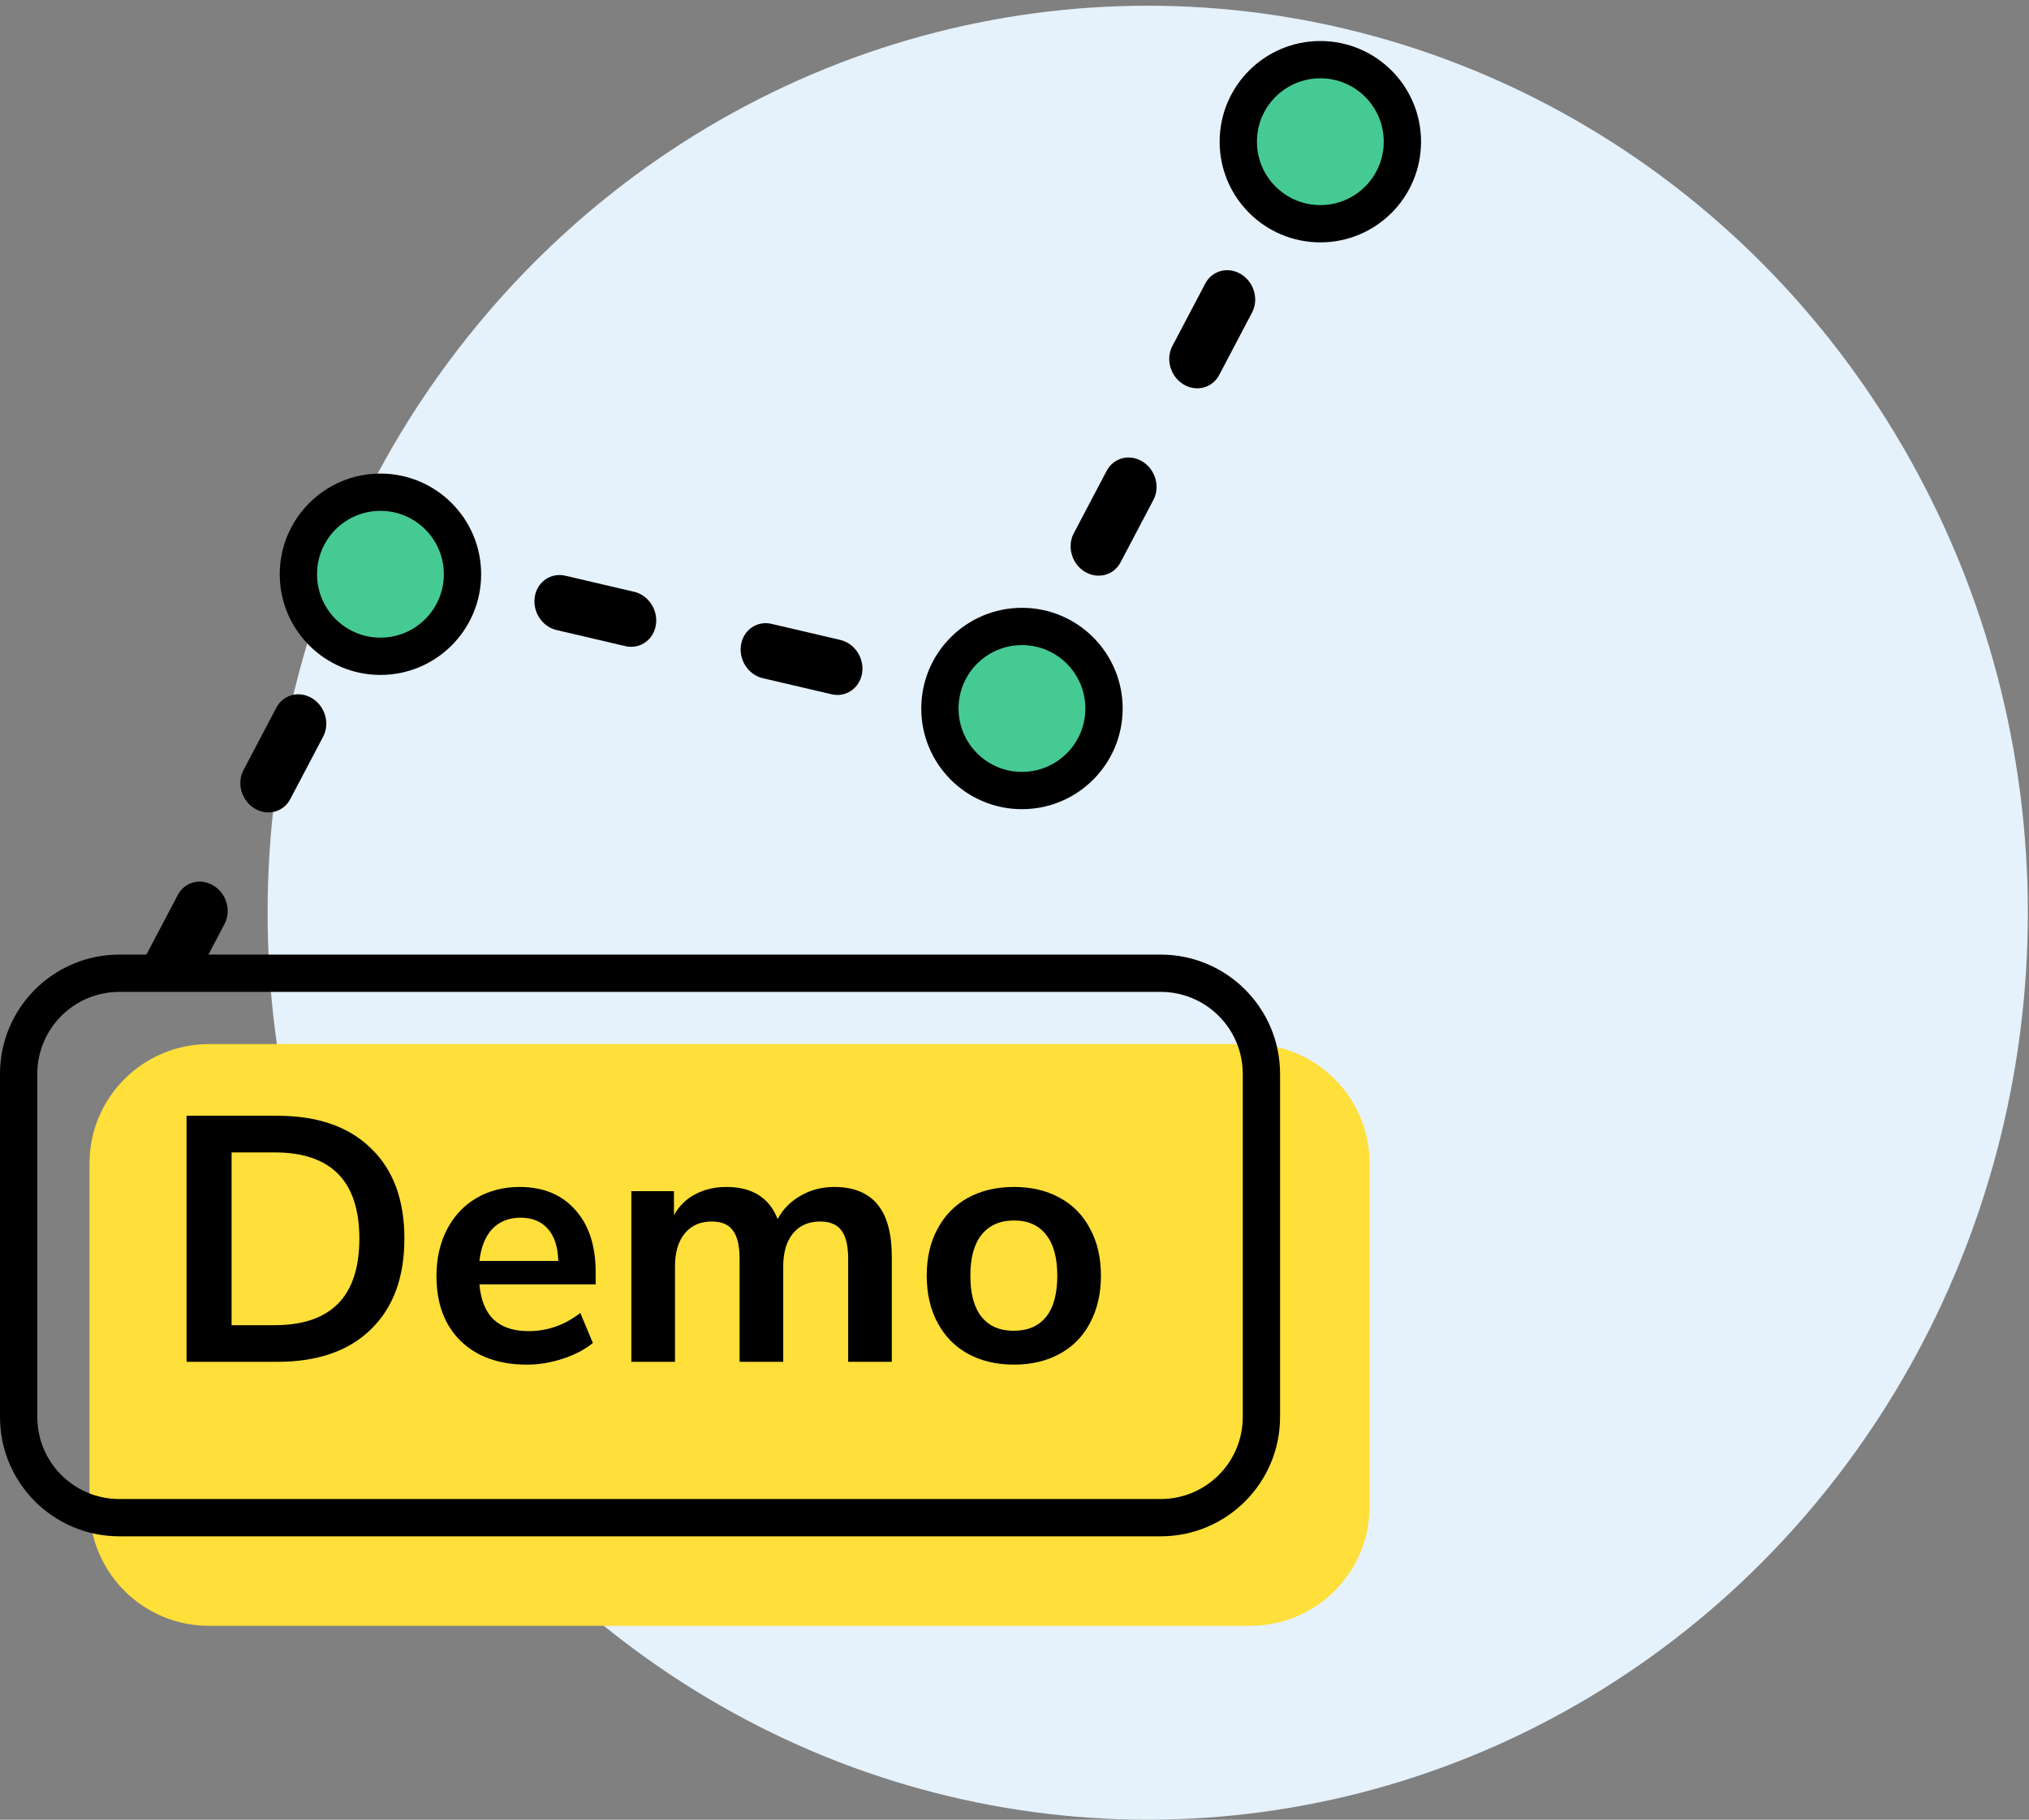
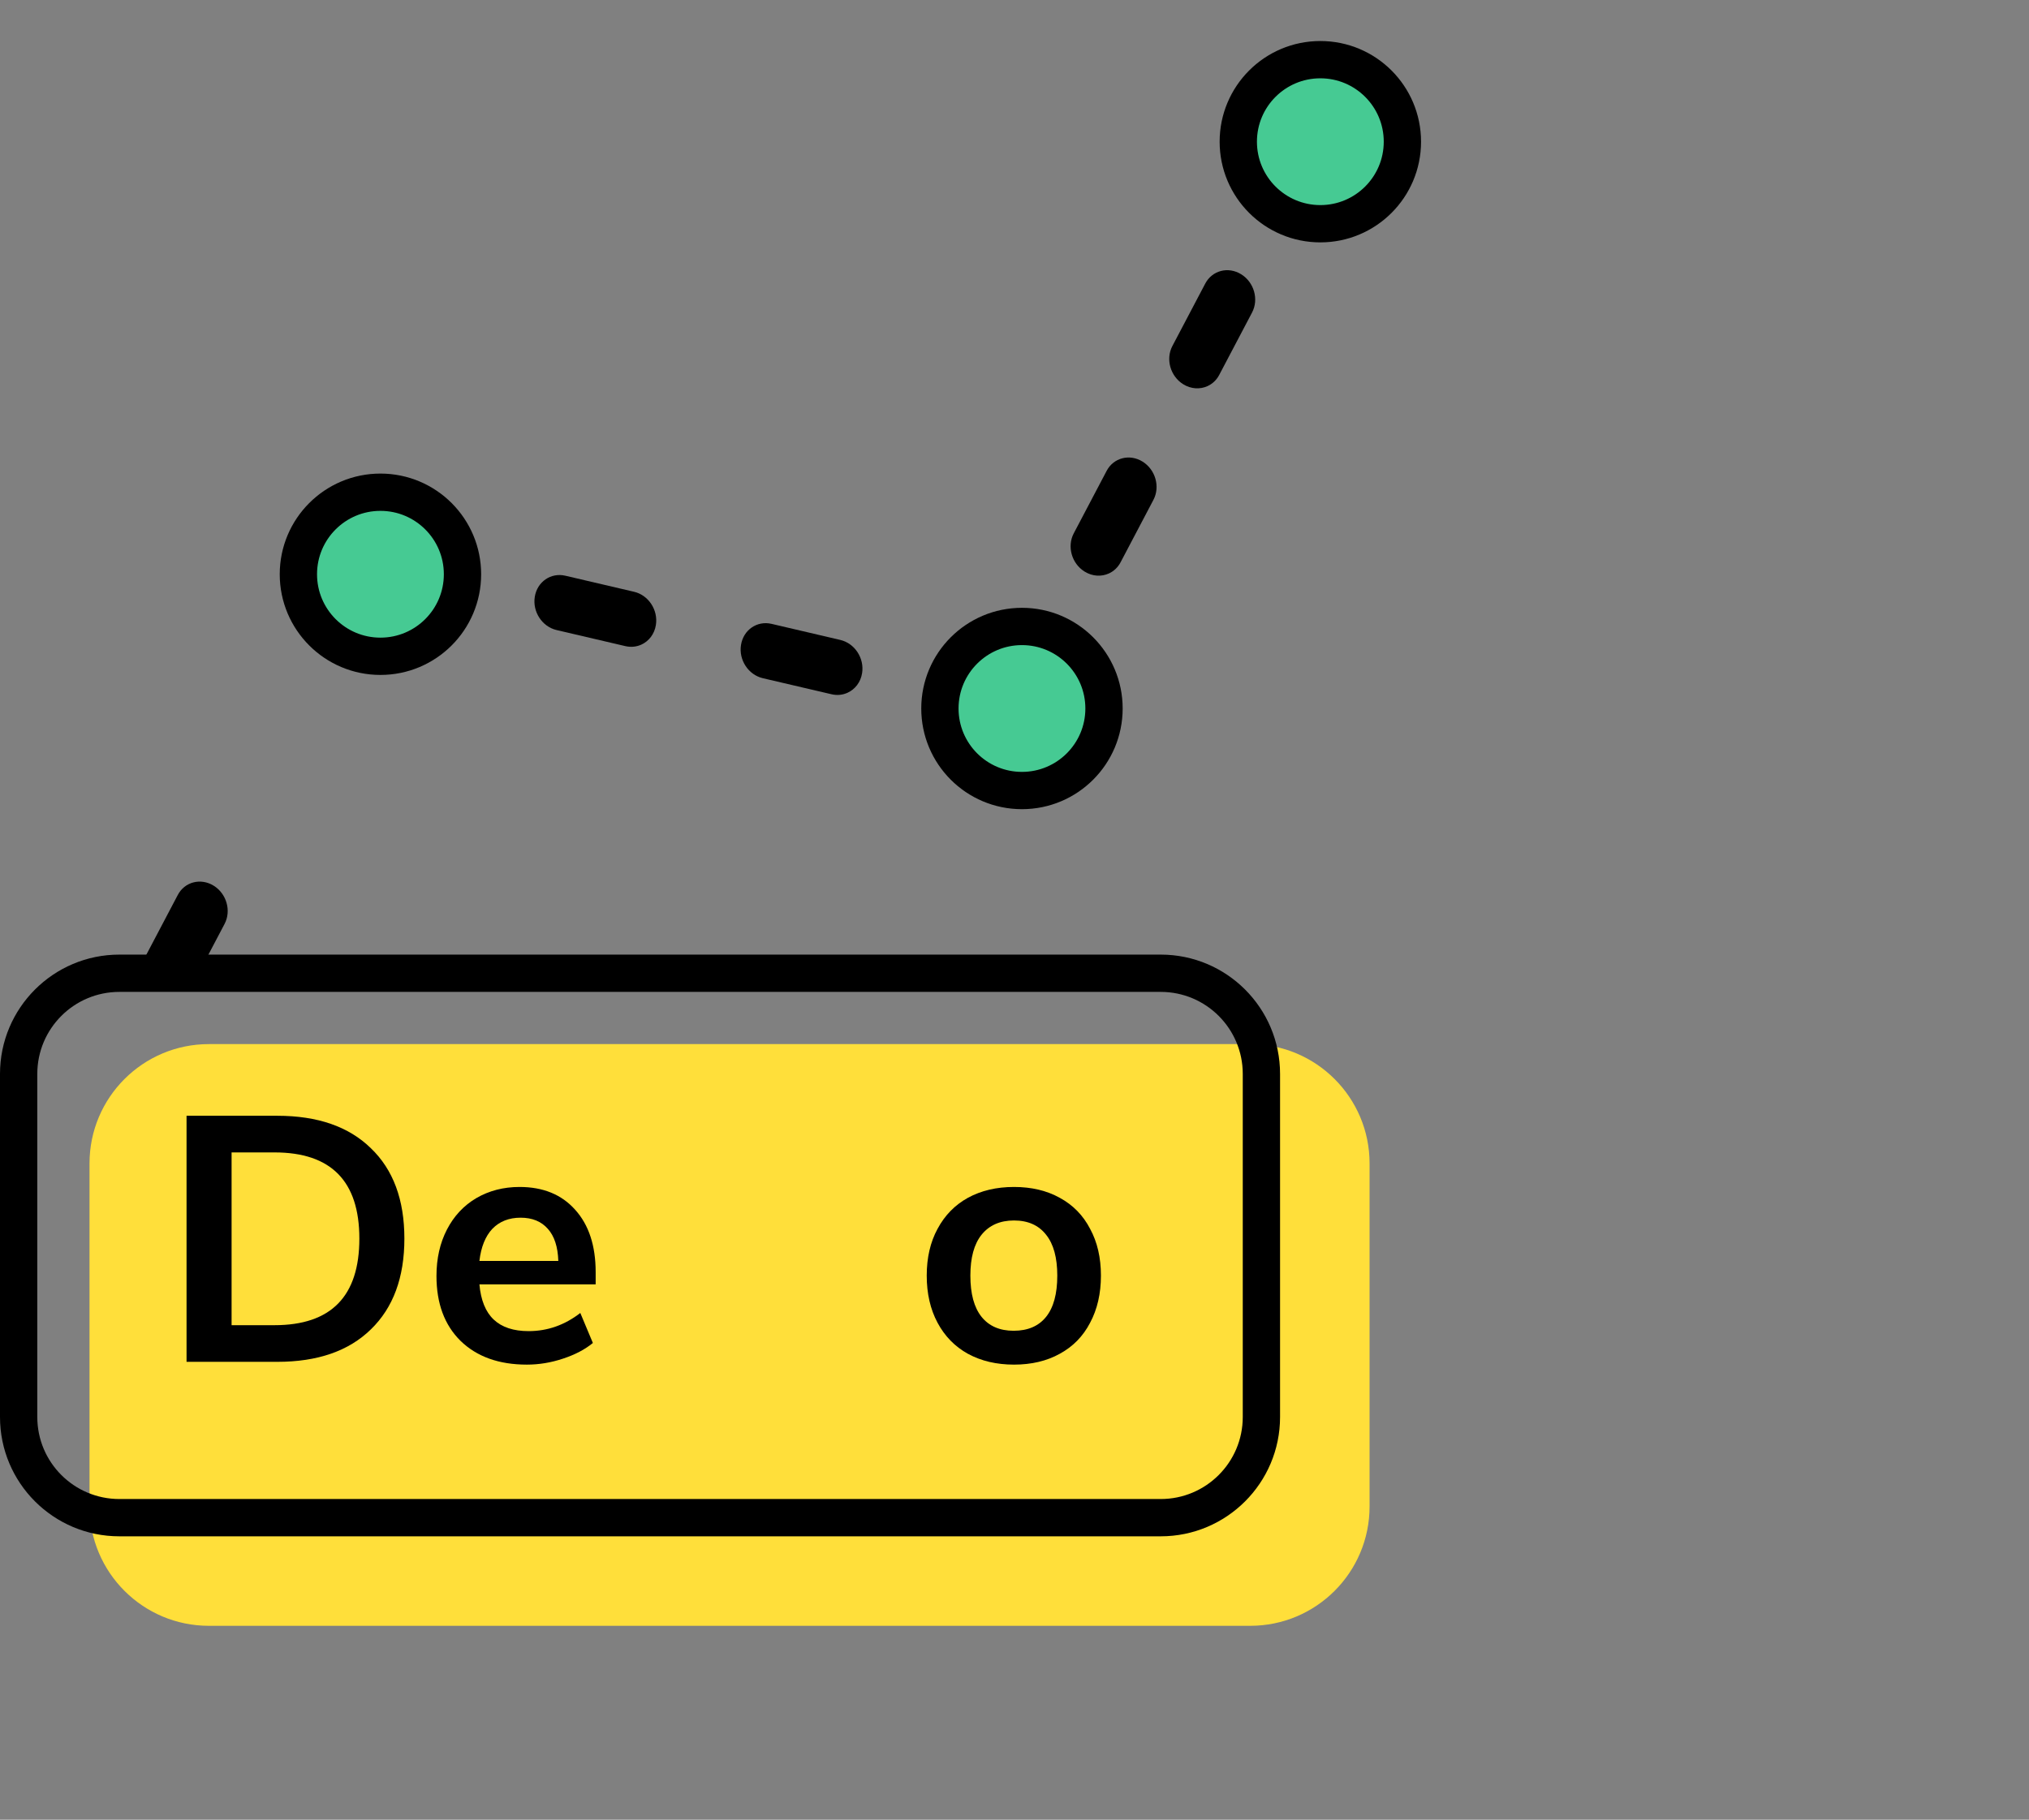
<svg xmlns="http://www.w3.org/2000/svg" width="136" height="122" viewBox="0 0 136 122" fill="none">
  <rect x="0" y="0" width="136" height="122" fill="#808080" stroke="none" />
-   <ellipse cx="76.93" cy="61.191" rx="58.993" ry="60.808" fill="#E5F1FB" />
  <path d="M10.5 65.999C11.025 66.325 11.003 66.226 11.5 65.999C11.823 65.851 12.666 66.48 12.848 66.133L15.051 61.946C15.515 61.065 15.189 59.916 14.322 59.38C13.454 58.842 12.376 59.121 11.915 60.004L9.712 64.19C9.247 65.071 9.634 65.464 10.5 65.999Z" fill="black" />
-   <path d="M17.049 54.196C17.575 54.522 18.178 54.547 18.675 54.32C18.998 54.172 19.274 53.92 19.457 53.573L21.66 49.387C22.124 48.505 21.797 47.357 20.931 46.821C20.064 46.284 18.987 46.563 18.523 47.444L16.32 51.631C15.856 52.512 16.183 53.661 17.049 54.196Z" fill="black" />
  <path d="M26.066 41.016L26.723 39.769L28.093 40.09C28.474 40.18 28.848 40.135 29.17 39.987C29.668 39.76 30.044 39.288 30.142 38.679C30.304 37.672 29.65 36.673 28.682 36.446L26.051 35.83C25.297 35.655 24.546 35.996 24.188 36.681L22.929 39.073C22.465 39.955 22.792 41.103 23.658 41.639C24.525 42.176 25.6 41.898 26.066 41.016Z" fill="black" />
  <path d="M49.668 43.238C49.505 44.243 50.16 45.242 51.13 45.469L55.736 46.545C56.118 46.635 56.49 46.591 56.812 46.443C57.31 46.216 57.686 45.744 57.784 45.134C57.947 44.128 57.292 43.129 56.322 42.903L51.716 41.826C50.745 41.598 49.829 42.229 49.668 43.238Z" fill="black" />
  <path d="M41.914 43.318C42.296 43.407 42.668 43.363 42.991 43.216C43.488 42.989 43.864 42.517 43.962 41.906C44.125 40.901 43.47 39.901 42.5 39.675L37.894 38.598C36.924 38.372 36.008 39.003 35.846 40.01C35.684 41.015 36.338 42.015 37.308 42.241L41.914 43.318Z" fill="black" />
-   <path d="M67.565 44.13L66.908 45.377L65.539 45.056C64.566 44.828 63.65 45.462 63.489 46.467C63.327 47.474 63.981 48.473 64.95 48.7L67.58 49.316C67.957 49.403 68.332 49.362 68.66 49.212C68.986 49.063 69.264 48.807 69.443 48.465L70.702 46.073C71.166 45.191 70.839 44.043 69.973 43.507C69.104 42.969 68.027 43.248 67.565 44.13Z" fill="black" />
  <path d="M80.938 25.886C81.26 25.739 81.537 25.487 81.72 25.14L83.923 20.953C84.387 20.072 84.06 18.923 83.194 18.388C82.327 17.851 81.25 18.129 80.786 19.011L78.583 23.197C78.119 24.078 78.446 25.227 79.312 25.763C79.838 26.088 80.44 26.113 80.938 25.886Z" fill="black" />
  <path d="M72.701 38.322C73.227 38.648 73.83 38.673 74.327 38.446C74.65 38.299 74.926 38.047 75.109 37.7L77.312 33.513C77.776 32.632 77.449 31.483 76.583 30.947C75.715 30.409 74.637 30.688 74.175 31.57L71.972 35.757C71.508 36.638 71.835 37.787 72.701 38.322Z" fill="black" />
  <path d="M6 78C6 73.582 9.582 70 14 70H83.8C88.218 70 91.8 73.582 91.8 78V101C91.8 105.418 88.218 109 83.8 109H14C9.582 109 6 105.418 6 101V78Z" fill="#FFDF3A" />
  <path fill-rule="evenodd" clip-rule="evenodd" d="M77.8 66.5H8C4.962 66.5 2.5 68.962 2.5 72V95C2.5 98.038 4.962 100.5 8 100.5H77.8C80.838 100.5 83.3 98.038 83.3 95V72C83.3 68.962 80.838 66.5 77.8 66.5ZM8 64C3.582 64 0 67.582 0 72V95C0 99.418 3.582 103 8 103H77.8C82.218 103 85.8 99.418 85.8 95V72C85.8 67.582 82.218 64 77.8 64H8Z" fill="black" />
  <path d="M12.504 74.805H18.588C21.287 74.805 23.377 75.53 24.859 76.981C26.357 78.416 27.105 80.436 27.105 83.041C27.105 85.647 26.357 87.675 24.859 89.126C23.377 90.576 21.287 91.302 18.588 91.302H12.504V74.805ZM18.401 88.845C22.192 88.845 24.087 86.91 24.087 83.041C24.087 79.188 22.192 77.262 18.401 77.262H15.523V88.845H18.401Z" fill="black" />
  <path d="M39.926 86.107H32.134C32.228 87.168 32.548 87.956 33.094 88.47C33.64 88.985 34.42 89.243 35.434 89.243C36.697 89.243 37.852 88.837 38.897 88.026L39.739 90.038C39.209 90.475 38.538 90.826 37.727 91.091C36.931 91.356 36.128 91.489 35.317 91.489C33.445 91.489 31.963 90.959 30.871 89.898C29.794 88.837 29.256 87.386 29.256 85.545C29.256 84.375 29.49 83.338 29.958 82.433C30.426 81.528 31.081 80.826 31.924 80.327C32.782 79.828 33.749 79.578 34.825 79.578C36.401 79.578 37.641 80.085 38.546 81.099C39.466 82.113 39.926 83.51 39.926 85.288V86.107ZM34.895 81.638C34.115 81.638 33.484 81.887 33 82.386C32.532 82.885 32.243 83.603 32.134 84.539H37.423C37.392 83.588 37.157 82.87 36.721 82.386C36.284 81.887 35.675 81.638 34.895 81.638Z" fill="black" />
-   <path d="M55.915 79.578C57.209 79.578 58.177 79.968 58.816 80.748C59.456 81.513 59.776 82.691 59.776 84.282V91.302H56.851V84.399C56.851 83.525 56.702 82.893 56.406 82.503C56.11 82.098 55.634 81.895 54.979 81.895C54.199 81.895 53.59 82.16 53.153 82.691C52.717 83.221 52.498 83.962 52.498 84.913V91.302H49.573V84.399C49.573 83.525 49.425 82.893 49.129 82.503C48.848 82.098 48.372 81.895 47.701 81.895C46.937 81.895 46.336 82.16 45.899 82.691C45.463 83.221 45.244 83.962 45.244 84.913V91.302H42.319V79.859H45.174V81.474C45.517 80.85 45.993 80.382 46.601 80.07C47.21 79.742 47.904 79.578 48.684 79.578C50.416 79.578 51.562 80.296 52.124 81.731C52.483 81.06 52.997 80.538 53.668 80.163C54.339 79.773 55.088 79.578 55.915 79.578Z" fill="black" />
  <path d="M67.967 91.489C66.797 91.489 65.767 91.247 64.878 90.763C64.004 90.28 63.326 89.586 62.842 88.681C62.358 87.776 62.117 86.723 62.117 85.522C62.117 84.321 62.358 83.275 62.842 82.386C63.326 81.481 64.004 80.787 64.878 80.304C65.767 79.82 66.797 79.578 67.967 79.578C69.137 79.578 70.159 79.82 71.032 80.304C71.921 80.787 72.6 81.481 73.068 82.386C73.552 83.275 73.793 84.321 73.793 85.522C73.793 86.723 73.552 87.776 73.068 88.681C72.6 89.586 71.921 90.28 71.032 90.763C70.159 91.247 69.137 91.489 67.967 91.489ZM67.943 89.219C68.895 89.219 69.62 88.907 70.12 88.283C70.619 87.659 70.868 86.739 70.868 85.522C70.868 84.321 70.619 83.408 70.12 82.784C69.62 82.144 68.903 81.825 67.967 81.825C67.031 81.825 66.305 82.144 65.79 82.784C65.291 83.408 65.042 84.321 65.042 85.522C65.042 86.739 65.291 87.659 65.79 88.283C66.29 88.907 67.007 89.219 67.943 89.219Z" fill="black" />
  <circle cx="25.5" cy="38.5" r="5.5" fill="#46CA93" stroke="black" stroke-width="2.5" />
  <circle cx="68.5" cy="47.5" r="5.5" fill="#46CA93" stroke="black" stroke-width="2.5" />
  <circle cx="88.5" cy="9.5" r="5.5" fill="#46CA93" stroke="black" stroke-width="2.5" />
</svg>